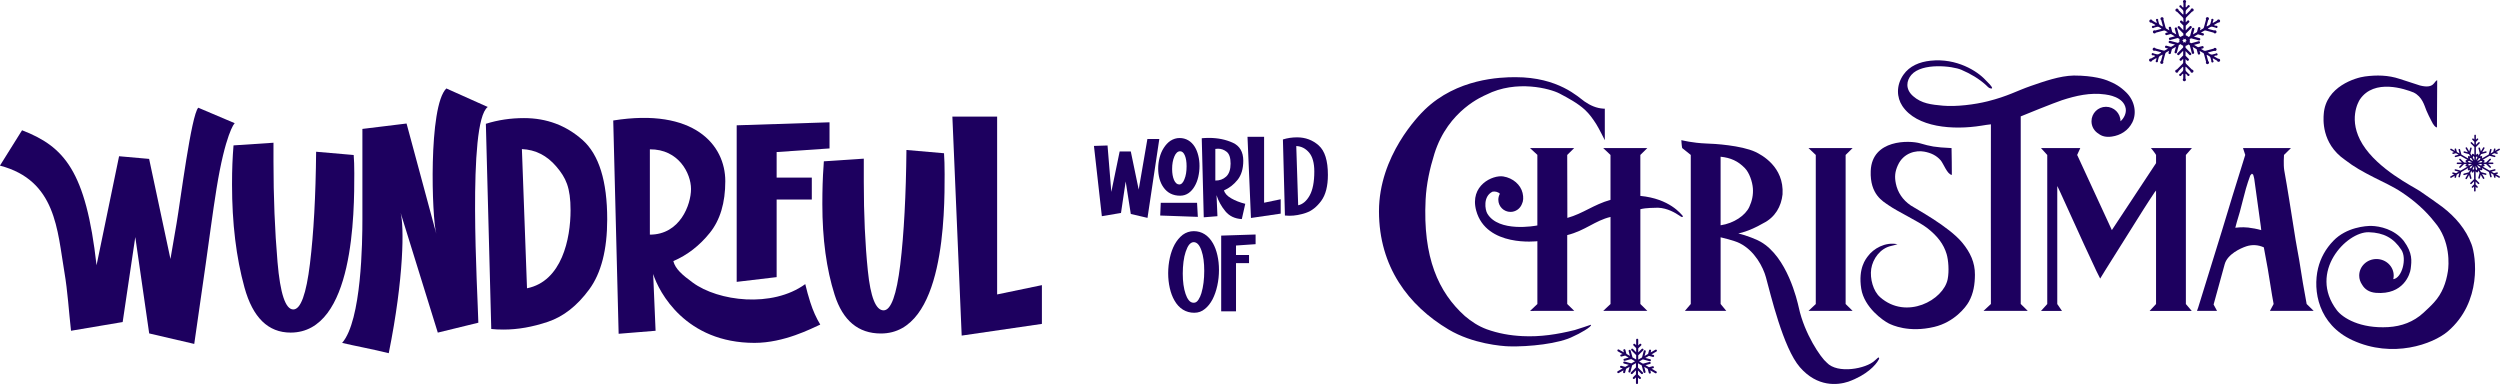
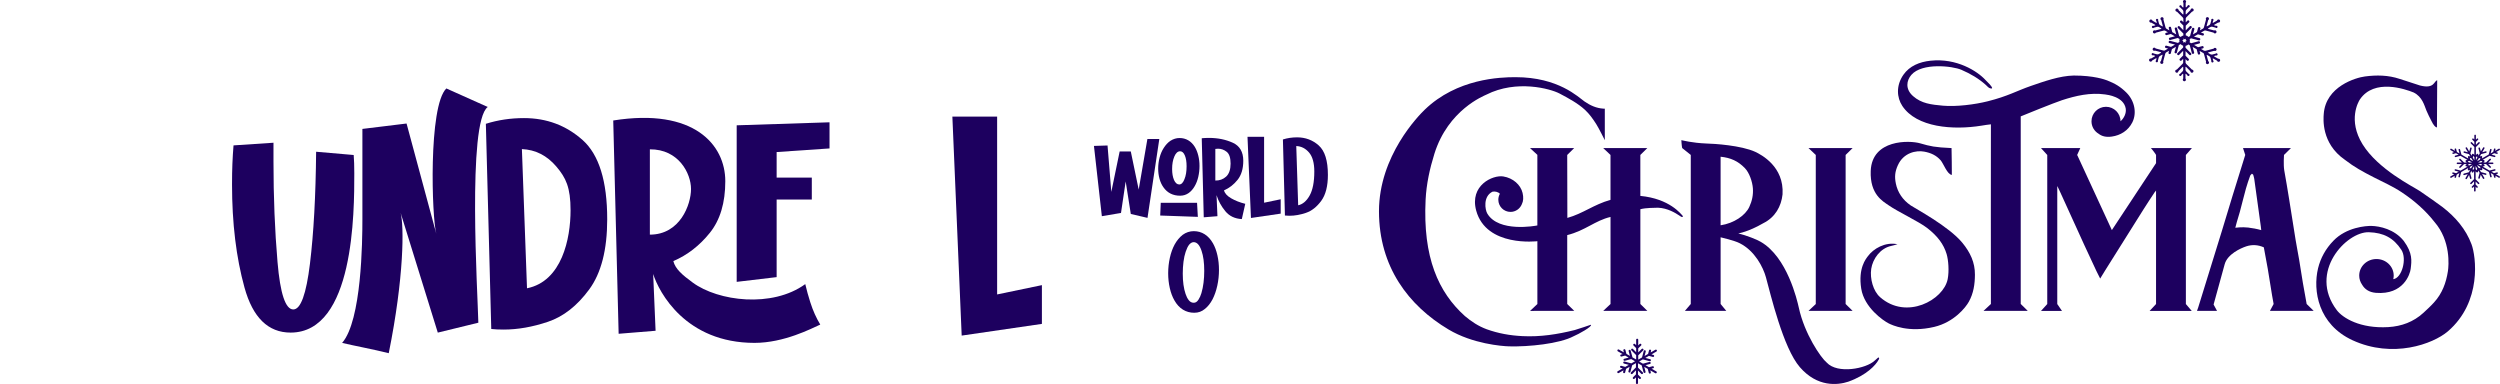
<svg xmlns="http://www.w3.org/2000/svg" id="Layer_2" viewBox="0 0 1420.48 218.19">
  <defs>
    <style>
      .cls-1 {
        fill: #1d005f;
      }
    </style>
  </defs>
  <g id="Layer_1-2" data-name="Layer_1">
    <g>
      <g>
        <path class="cls-1" d="M1027.56,176.65h25.09c-.22-.27-3.69-3.67-3.98-3.91v-84.7l3.98-3.91s-19.96.03-25.09,0l4.15,3.91v84.7s-3.96,3.72-4.15,3.91Z" />
        <path class="cls-1" d="M1420.28,100.22l-2.13-1.23.86-.23c.21-.05.33-.27.27-.47l-.03-.1c-.06-.21-.27-.33-.47-.27l-1.66.45s-.02,0-.04.01l-1.49-.86,2.07-.55c.21-.06.33-.27.27-.47l-.03-.1c-.06-.21-.27-.33-.47-.27l-2.87.77s-.02,0-.04.01l-3.93-2.27.56-.15c.14.05.3.02.41-.09l.07-.07c.11-.11.14-.27.09-.41l-.02-.08c-.04-.14-.15-.24-.29-.27l-.36-.36h1.51s2.07,2.07,2.07,2.07c.15.15.39.15.55,0l.07-.07c.15-.15.15-.4,0-.55l-1.45-1.45h2.55c.21,0,.39-.17.39-.38v-.1c0-.21-.17-.39-.39-.39h-2.58s1.48-1.48,1.48-1.48c.15-.15.15-.4,0-.55l-.07-.07c-.15-.15-.4-.15-.55,0l-2.09,2.09h-1.49s.58-.58.58-.58c.14-.14.15-.37.02-.52-.04-.12-.14-.22-.27-.25l-.72-.19,3.93-2.27,2.77.74c.21.06.42-.07.47-.27l.03-.1c.06-.21-.07-.42-.27-.47l-1.93-.52,1.49-.86,1.56.42c.21.06.42-.07.47-.27l.03-.1c.06-.21-.07-.42-.27-.47l-.72-.19,2.04-1.18c.18-.11.25-.34.14-.53l-.05-.09c-.11-.18-.34-.25-.53-.14l-2.13,1.23.23-.86c.06-.21-.07-.42-.27-.47l-.1-.03c-.21-.06-.42.07-.47.27l-.45,1.67s0,.02,0,.04l-1.49.86.55-2.07c.06-.21-.07-.42-.27-.47l-.1-.03c-.21-.06-.42.07-.47.27l-.77,2.87s0,.02,0,.04l-3.93,2.27.23-.86c.05-.19-.05-.38-.23-.46-.09-.08-.22-.11-.35-.08l-.79.21.76-1.31,2.83-.76c.21-.06.33-.27.27-.47l-.03-.1c-.06-.21-.27-.33-.47-.27l-1.98.53,1.28-2.21c.11-.18.04-.42-.14-.53l-.09-.05c-.18-.11-.42-.04-.53.14l-1.29,2.23-.54-2.02c-.06-.21-.27-.33-.47-.27l-.1.03c-.21.06-.33.27-.27.47l.77,2.86-.75,1.29-.13-.48c.05-.14.03-.3-.09-.41l-.07-.07c-.08-.08-.19-.12-.29-.11-.04,0-.07,0-.11.01l-.1.03c-.15.04-.25.16-.28.3l-.4.4v-4.54s.02-.02.03-.02l2.1-2.1c.15-.15.15-.39,0-.55l-.07-.07c-.15-.15-.39-.15-.55,0l-1.51,1.51v-1.72s.02-.02.03-.02l1.22-1.22c.15-.15.15-.4,0-.55l-.07-.07c-.15-.15-.4-.15-.55,0l-.63.63v-2.46c0-.21-.17-.39-.39-.39h-.1c-.21,0-.39.17-.39.39v2.36l-.53-.53c-.15-.15-.4-.15-.55,0l-.07.07c-.15.15-.15.39,0,.55l1.15,1.15v1.72l-1.41-1.41c-.15-.15-.39-.15-.55,0l-.07.07c-.15.15-.15.39,0,.55l2.03,2.03v4.53l-.53-.53c-.1-.1-.23-.13-.35-.1-.2-.04-.39.08-.44.28l-.21.79-.75-1.29.77-2.86c.06-.21-.07-.42-.27-.47l-.1-.03c-.21-.06-.42.07-.47.27l-.54,2.02-1.29-2.23c-.11-.18-.34-.25-.53-.14l-.09.05c-.18.11-.25.34-.14.53l1.28,2.21-1.98-.53c-.21-.06-.42.07-.47.27l-.03.1c-.06.21.07.42.27.47l2.83.76.76,1.31-.79-.21c-.13-.03-.25,0-.35.08-.18.07-.28.27-.23.46l.23.86-3.93-2.27s0-.03,0-.04l-.77-2.87c-.06-.21-.27-.33-.47-.27l-.1.03c-.21.06-.33.27-.27.47l.55,2.07-1.49-.86s0-.02,0-.04l-.45-1.67c-.06-.21-.27-.33-.47-.27l-.1.03c-.21.06-.33.27-.27.47l.23.86-2.13-1.23c-.18-.11-.42-.04-.53.14l-.05.09c-.11.18-.04.42.14.53l2.04,1.18-.72.19c-.21.06-.33.27-.27.47l.03.1c.06.21.27.33.47.27l1.56-.42,1.49.86-1.93.52c-.21.06-.33.27-.27.47l.03.1c.06.21.27.33.47.27l2.77-.74,3.93,2.27-.72.19c-.13.04-.23.13-.27.25-.13.15-.12.38.02.52l.58.58h-1.49s-2.09-2.09-2.09-2.09c-.15-.15-.4-.15-.55,0l-.07.07c-.15.15-.15.4,0,.55l1.48,1.48h-2.58c-.21,0-.39.18-.39.39v.1c0,.21.17.39.39.39h2.55s-1.45,1.45-1.45,1.45c-.15.15-.15.4,0,.55l.07.07c.15.15.4.15.55,0l2.07-2.07h1.51s-.36.35-.36.35c-.13.03-.25.13-.29.27l-.02.09c-.05.14-.02.3.09.41l.07.07c.11.11.27.14.41.09l.56.15-3.93,2.27s-.02-.01-.04-.01l-2.87-.77c-.21-.06-.42.07-.47.27l-.03.1c-.06.21.07.42.27.47l2.07.55-1.49.86s-.02-.01-.04-.01l-1.66-.45c-.21-.06-.42.07-.47.27l-.03.1c-.06.21.07.42.27.47l.86.23-2.13,1.23c-.18.11-.25.34-.14.53l.05.09c.11.18.34.25.53.14l2.04-1.18-.19.72c-.06.21.07.42.27.47l.1.03c.21.06.42-.07.47-.27l.42-1.56,1.49-.86-.52,1.93c-.06.21.07.42.27.47l.1.03c.21.06.42-.07.47-.27l.74-2.77,3.93-2.27-.19.72c-.03.13,0,.26.08.36.07.19.27.3.46.24l.79-.21-.74,1.29-2.86.77c-.21.06-.33.27-.27.47l.03.1c.06.21.27.33.47.27l2.02-.54-1.28,2.23c-.11.18-.04.42.14.53l.09.05c.18.11.42.04.53-.14l1.27-2.21.53,1.98c.05.21.27.33.47.27l.1-.03c.21-.06.33-.27.27-.47l-.76-2.83.75-1.31.12.43c-.03.13,0,.26.1.36.06.2.27.32.47.27l.1-.03c.18-.05.3-.22.29-.4l.4-.4v4.54s-.02.01-.03.02l-2.1,2.1c-.15.15-.15.39,0,.55l.07.07c.15.15.39.15.54,0l1.51-1.51v1.72s-.02.02-.03.02l-1.22,1.22c-.15.15-.15.4,0,.55l.07.07c.15.15.4.15.55,0l.63-.63v2.46c0,.21.17.39.39.39h.1c.21,0,.39-.17.39-.39v-2.36l.53.53c.15.15.39.15.55,0l.07-.07c.15-.15.15-.4,0-.55l-1.15-1.15v-1.72l1.41,1.41c.15.15.4.15.55,0l.07-.07c.15-.15.15-.39,0-.55l-2.03-2.03v-4.53l.53.53c.1.1.23.13.35.1.2.04.39-.08.44-.28l.21-.79.75,1.29-.77,2.86c-.06.21.07.42.27.47l.1.03c.21.05.42-.07.47-.27l.54-2.02,1.29,2.23c.11.18.34.25.53.14l.09-.05c.18-.11.25-.34.14-.53l-1.28-2.21,1.98.53c.21.06.42-.07.47-.27l.03-.1c.05-.21-.07-.42-.27-.47l-2.83-.76-.76-1.31.79.21c.07.02.14.02.2,0,.05,0,.11,0,.16,0l.1-.03c.21-.06.33-.27.27-.47l-.19-.72,3.93,2.27.74,2.77c.06.21.27.33.47.27l.1-.03c.21-.06.33-.27.27-.47l-.52-1.93,1.49.86.42,1.56c.06.21.27.33.47.27l.1-.03c.21-.06.33-.27.27-.47l-.19-.72,2.04,1.18c.18.11.42.04.53-.14l.05-.09c.11-.18.04-.42-.14-.53ZM1404.25,89.96l.98,1.69-1.66-.96s0-.02,0-.04l-.25-.94.95.25ZM1403.04,91.39l1.6.92h-1.82s-.68-.68-.68-.68l.9-.24ZM1403.07,94l-.84-.22.58-.58h1.71s-1.42.82-1.42.82c-.01,0-.02-.01-.04-.01ZM1404.15,95.47l-.93.25.24-.91,1.6-.92-.91,1.58ZM1405.76,95.99s-.02.01-.03.02l-.62.62-.2-.73.85-1.47v1.55ZM1405.92,91.1l-.91-1.58.25-.93.66.66v1.84ZM1408.39,89.96l.95-.25-.25.94s0,.02,0,.04l-1.66.96.98-1.69ZM1406.79,89.35s.02-.02.03-.02l.6-.6.21.8-.84,1.46v-1.63ZM1407.29,96.75l-.66-.66v-1.84l.91,1.57-.25.93ZM1408.3,95.38l-.93-1.61,1.81,1.04.23.86-1.11-.3ZM1409.56,94s-.02,0-.04.01l-1.42-.82h1.71s.58.58.58.58l-.84.22ZM1409.82,92.32h-1.82s1.6-.92,1.6-.92l.91.24-.68.68Z" />
        <path class="cls-1" d="M1085.51,116.61c-4.37-2.99-7.31-7.33-8.31-12.35-.77-3.85-.52-6.71,1.17-10.42,3.22-7.09,10.35-8.53,14.92-7.69,3.76.69,6.86,2.08,9.35,4.9,1.64,1.87,3.77,8.12,6.38,8.32,0,0-.07-14.79-.17-15.23-9.67-.46-11.93-1-17.78-2.69-6.12-1.79-27.43-2.38-28.14,15.65-.54,13.49,7.05,17.35,10.28,19.61,4.98,3.51,17.03,9.15,21.76,12.81,5.93,4.58,9.41,9.24,11.09,14.85,1.01,3.43,1.49,9.63.6,14.21-2.3,11.87-23.47,23.47-38.42,10.26-3.89-3.43-5.85-10.49-5.03-16.09.87-5.65,5.08-11.66,11.32-13.01,1.06-.2,2.08-.56,3.61-.98-7.03-1.42-13.66,2.51-16.81,6.8-1.06,1.45-5.65,6.73-3.79,18.48,1.72,10.73,12.52,18.17,15.63,19.73,1.88.94,11.31,5.42,25.84,1.97,11.27-2.68,17.88-11.03,19.7-14.35,2.63-4.75,3.4-9.88,3.43-15.27.07-7.04-2.71-12.73-7.07-18.09-7.69-9.43-27.19-19.77-29.57-21.4Z" />
        <path class="cls-1" d="M1245.43,84.13h-23.32c.41.31,2.88,3.58,2.94,3.91v4.66l-25.11,38.04s-17.5-37.87-19.5-42.26c-.16-.32-.28-.43-.22-.43.19-.47,1.78-3.91,1.78-3.91h-22.32c.06,0,3.55,3.91,3.55,3.91v84.7s-2.55,2.84-3.55,3.91h11.92c-.15-.16-2.68-3.91-2.68-3.91,0,0,0-66.61,0-67,.04-.52,11.15,24.49,15.35,33.45,2.31,4.94,4.59,9.89,6.92,14.86.47,1.02,2.11,4.21,2.11,4.21,0,0,2.15-3.54,2.82-4.61,7.27-11.54,14.49-23.09,21.75-34.63,2.1-3.33,4.27-6.62,6.45-9.9.27-.37.39-.54.72-.87v64.49c-.44.44-3.3,3.49-3.65,3.91h23.93c-.22-.22-3.14-3.71-3.33-3.91v-84.7c.17-.21,3.22-3.67,3.43-3.91Z" />
        <path class="cls-1" d="M1148.16,172.74v-106.61c.88-.43,19.49-7.91,23.42-9.19,7.95-2.58,16.03-4.45,24.53-3.28,1.5.21,10.57,1.31,11.71,8.01.44,2.67-1.01,5.56-2.97,7.24,0-4.56-3.69-8.23-8.24-8.23s-8.24,3.68-8.24,8.23c0,3.01,1.6,5.63,4.02,7.07,1.71,1.36,4.15,2.12,7.54,1.62,4.92-.71,9.23-3.33,11.63-8.03,2.7-5.36,1.32-12.29-3.33-16.93-3.5-3.46-6.41-5.14-10.91-6.93-1.44-.55-7.6-2.79-18.99-2.79-8.04.15-16.94,3.35-24.4,5.91-8.1,2.8-12.92,5.8-24.48,8.71-7.32,1.85-17.96,3.19-25.49,2.51-6.65-.61-12.18-1.21-16.97-5.44-4.57-4.02-3.71-8.9-.99-12.05,6.13-7.1,23.52-5.04,28.43-2.9,5.12,2.21,9.86,4.94,13.99,8.68.92.86,1.79,2.12,3.44,1.92.48-.84-2.52-3.56-3.7-4.78-4.59-5.03-16.39-12.6-31.28-10.98-6.21.66-11.87,2.96-15.37,7.97-4.26,6.13-3.79,12.96-.61,17.75,8.09,12.2,28.77,13.83,45.04,11.17.93-.12,4.43-.75,5.28-.75,0,0-.09,99.42,0,102.08-.19.24-3.87,3.64-4.19,3.91h25.12s-3.98-3.88-3.98-3.91Z" />
        <path class="cls-1" d="M1067.28,203.04c-.69.59-1.42,1.21-2.11,1.87-4.79,4.56-21.11,7.74-27.22,1.12-3.38-2.76-12.67-16.31-15.89-31.27-.93-4.17-6.56-28.68-21.65-37.37-1.96-1.23-8.36-3.74-12.74-4.76,0,0,5.66-.85,14.16-5.78,6.84-3.37,10.28-9.64,11-16.43.94-15.79-12.06-22.49-15.47-24.13-8.07-3.69-23.34-4.65-27.65-4.74-8.43-.33-13.67-1.82-14.38-1.91,0,0,.16,3.16.47,4.48,1.65,1.22,3.34,2.76,4.88,3.91v84.7l-3.34,3.91h23.52l-3.22-3.91v-37.9s8.07,1.87,10.87,3.38c8.61,4.34,13.31,13.67,14.86,19.28,2.67,9.65,9.78,40.18,19.31,51.15,9.99,11.49,21.49,10.21,27.47,8.24,10.42-3.69,15.69-9.48,17.23-12.42.23-.4.69-.9-.1-1.43ZM977.64,89.05c5.71.58,9.86,2.46,13.72,6.41,2.68,2.72,4.33,7.92,4.61,11.48.28,3.68-.42,7.17-2.04,10.65-2.21,4.77-8.63,9.27-16.3,10.42v-38.96Z" />
        <path class="cls-1" d="M1249.54,30.99l.15-.04c.32-.08.5-.41.42-.73l-.35-1.32,2.3,1.33c.1.14.18.28.21.42l1.2,4.46c-.11.2-.15.44-.09.68.13.48.62.76,1.1.64.48-.13.76-.62.64-1.1-.06-.24-.22-.43-.42-.55l-.87-3.23c-.08-.3.07-.42.34-.26l1.18.68c.27.15.55.53.63.82l.44,1.66c.01.05.03.11.04.16-.05.13-.07.28-.03.42.1.35.46.56.81.47.35-.09.56-.46.47-.81-.04-.14-.12-.27-.23-.35-.01-.05-.03-.1-.04-.16l-.17-.64c-.08-.3.07-.42.34-.26l2.1,1.21c.06.22.2.42.42.54.43.25.98.1,1.23-.33.25-.43.1-.98-.33-1.23-.21-.12-.46-.15-.68-.09l-2.1-1.21c-.27-.15-.24-.35.06-.43l.64-.17c.05-.01.11-.03.16-.04.13.05.27.07.42.03.35-.09.56-.46.47-.81-.1-.35-.46-.56-.81-.47-.14.04-.27.12-.35.23-.05.01-.1.03-.16.04l-1.66.44c-.3.08-.76.02-1.03-.14l-1.18-.68c-.27-.15-.24-.35.06-.43l3.23-.87c.2.11.44.15.68.09.48-.13.77-.62.64-1.1-.13-.48-.62-.76-1.1-.64-.24.06-.43.22-.55.42l-4.46,1.2c-.21.06-.51.04-.76-.03-.02.03-.04.07-.06.1l-1.92-1.11,1.1-.3c.32-.08.5-.41.42-.73l-.04-.15c-.08-.32-.41-.5-.73-.42l-2.4.64-2.28-1.32,2.96-.79c.32-.08.5-.41.42-.73l-.04-.15c-.08-.32-.41-.5-.73-.42l-4.26,1.14-.88-.51c.11-.31.17-.65.17-1,0-.29-.04-.57-.12-.84l.78-.45s.04.02.05.02l4.41,1.18c.32.08.64-.1.73-.42l.04-.15c.08-.32-.1-.64-.42-.73l-3.18-.85,2.29-1.32s.03.02.05.02l2.56.69c.32.08.64-.1.73-.42l.04-.15c.08-.32-.1-.64-.42-.73l-1.32-.35,2.03-1.17s0,0,0,0c.25-.07.55-.09.76-.03l4.46,1.2c.12.2.31.35.54.42.48.13.97-.16,1.1-.64.13-.48-.16-.97-.64-1.1-.24-.06-.48-.03-.68.09l-3.23-.87c-.3-.08-.32-.27-.06-.43l1.18-.68c.27-.15.73-.22,1.03-.14l1.66.44c.05.01.11.03.16.04.09.11.21.19.35.23.35.09.72-.12.81-.47.09-.35-.12-.72-.47-.81-.14-.04-.29-.03-.42.03-.05-.01-.1-.03-.16-.04l-.64-.17c-.3-.08-.32-.27-.06-.43l2.1-1.21c.22.06.47.03.68-.09.43-.25.58-.8.33-1.23-.25-.43-.8-.58-1.23-.33-.21.12-.36.32-.42.54l-2.1,1.21c-.27.16-.42.04-.34-.26l.17-.64c.01-.05.03-.11.04-.16.11-.09.19-.21.23-.35.1-.35-.12-.72-.47-.81-.35-.1-.72.12-.81.47-.04.14-.03.29.03.42-.01.05-.03.1-.04.16l-.44,1.66c-.08.3-.37.67-.63.82l-1.18.68c-.27.15-.42.04-.34-.26l.87-3.23c.2-.12.35-.31.42-.55.13-.48-.16-.97-.64-1.1-.48-.13-.97.16-1.1.64-.06.24-.03.48.09.68l-1.2,4.46c-.06.21-.22.47-.41.65,0,0,0,0,0,0l-1.89,1.09.3-1.1c.08-.32-.1-.64-.42-.73l-.15-.04c-.32-.08-.64.1-.73.42l-.64,2.4-2.28,1.32.79-2.96c.08-.32-.1-.64-.42-.73l-.15-.04c-.32-.09-.64.1-.73.42l-1.14,4.26-.89.52c-.41-.45-.95-.78-1.56-.92v-.95s.03-.02.04-.04l3.23-3.23c.23-.23.23-.61,0-.84l-.11-.11c-.23-.23-.61-.23-.84,0l-2.32,2.32v-2.65s.03-.02.04-.04l1.87-1.87c.23-.23.23-.61,0-.84l-.11-.11c-.23-.23-.61-.23-.84,0l-.97.97v-2.19h0c.06-.25.2-.52.36-.68l3.26-3.26c.23,0,.46-.09.64-.26.35-.35.35-.92,0-1.27-.35-.35-.92-.35-1.27,0-.18.18-.26.41-.26.63l-2.36,2.36c-.22.22-.4.14-.4-.16v-1.36c0-.31.18-.74.4-.96l1.22-1.22s.08-.08.12-.12c.14-.02.27-.08.38-.19.26-.26.26-.68,0-.94-.26-.26-.68-.26-.94,0-.11.11-.17.24-.19.38-.04.04-.08.08-.12.12l-.47.47c-.22.22-.4.14-.4-.16V1.54c.16-.16.26-.39.26-.64,0-.5-.4-.9-.9-.9s-.9.4-.9.9c0,.25.1.47.26.63v2.43c0,.31-.18.38-.4.16l-.47-.47-.12-.12c-.02-.14-.08-.27-.19-.38-.26-.26-.68-.26-.94,0-.26.26-.26.68,0,.94.11.11.24.17.38.19.04.04.08.08.12.12l1.22,1.22c.22.22.4.65.4.96v1.36c0,.31-.18.38-.4.16l-2.36-2.36c0-.23-.09-.46-.26-.63-.35-.35-.92-.35-1.27,0-.35.35-.35.92,0,1.27.18.17.4.26.63.26l3.27,3.26c.16.16.29.42.36.68h0v2.03l-.81-.81c-.23-.23-.61-.23-.84,0l-.11.11c-.23.23-.23.61,0,.84l1.76,1.76v2.64l-2.17-2.17c-.23-.23-.61-.23-.84,0l-.11.11c-.23.23-.23.61,0,.84l3.12,3.12v1.1c-.59.13-1.11.44-1.51.86l-.89-.52s0-.04,0-.06l-1.18-4.41c-.08-.32-.41-.5-.73-.42l-.15.04c-.32.09-.5.41-.42.73l.85,3.18-2.29-1.32s0-.04,0-.06l-.68-2.56c-.08-.32-.41-.5-.73-.42l-.15.04c-.32.08-.5.41-.42.72l.35,1.32-1.79-1.04s0-.01.01-.02c-.19-.18-.35-.43-.41-.65l-1.2-4.46c.12-.2.15-.44.09-.68-.13-.48-.62-.76-1.1-.64-.48.13-.77.62-.64,1.1.06.24.22.43.42.55l.87,3.23c.08.3-.07.42-.34.26l-1.18-.68c-.27-.15-.55-.53-.63-.82l-.44-1.66c-.01-.05-.03-.11-.04-.16.05-.13.07-.28.03-.42-.09-.35-.46-.56-.81-.47-.35.1-.56.46-.47.81.04.15.12.27.23.35.01.05.03.1.04.16l.17.64c.08.3-.07.42-.34.26l-2.1-1.21c-.06-.22-.2-.42-.42-.54-.43-.25-.98-.1-1.23.33-.25.43-.1.98.33,1.23.21.12.46.15.68.09l2.1,1.21c.27.15.24.35-.06.43l-.64.17c-.05.01-.11.03-.16.04-.13-.05-.28-.07-.42-.03-.35.1-.56.46-.47.81.1.35.46.56.81.47.14-.04.27-.12.35-.23.05-.01.1-.03.16-.04l1.66-.45c.3-.08.76-.02,1.03.14l1.18.68c.27.15.24.35-.06.43l-3.23.86c-.2-.11-.44-.15-.68-.09-.48.13-.77.62-.64,1.1.13.48.62.76,1.1.64.24-.06.43-.22.55-.42l4.46-1.19c.21-.06.49-.04.74.02l1.68.97-1.1.3c-.32.08-.5.41-.42.72l.04.15c.08.32.41.5.73.42l2.4-.64,2.28,1.32-2.96.79c-.32.08-.5.41-.42.73l.04.15c.08.32.41.5.73.42l4.26-1.14,1.01.58c-.09.29-.15.6-.15.92,0,.27.04.53.1.77l-.91.53s-.04-.02-.05-.02l-4.41-1.18c-.32-.08-.64.1-.72.42l-.04.15c-.08.32.1.64.42.73l3.18.85-2.29,1.32s-.03-.02-.05-.02l-2.56-.68c-.32-.08-.64.1-.73.42l-.04.15c-.08.32.1.64.42.73l1.32.35-1.91,1.1c-.24.06-.53.08-.73.02l-4.46-1.2c-.12-.2-.31-.35-.55-.42-.48-.13-.97.16-1.1.64-.13.48.16.97.64,1.1.24.06.48.03.68-.09l3.23.87c.3.08.32.27.06.43l-1.18.68c-.27.15-.73.22-1.03.14l-1.66-.44c-.05-.01-.11-.03-.16-.04-.09-.11-.21-.19-.35-.23-.35-.09-.72.12-.81.47-.1.35.11.72.47.81.15.04.29.03.42-.03.05.01.1.03.16.04l.64.17c.3.08.32.27.06.43l-2.1,1.21c-.22-.06-.47-.03-.68.09-.43.25-.58.8-.33,1.23.25.43.8.58,1.23.33.21-.12.36-.32.42-.54l2.1-1.22c.27-.15.42-.04.34.26l-.17.64c-.01.05-.03.11-.04.16-.11.09-.19.21-.23.35-.09.35.12.72.47.81.35.1.72-.12.81-.47.04-.15.03-.29-.03-.42.01-.05.03-.1.04-.16l.44-1.66c.08-.3.37-.67.63-.82l1.18-.68c.27-.16.42-.04.34.26l-.87,3.23c-.2.12-.35.31-.42.54-.13.48.16.97.64,1.1.48.13.97-.16,1.1-.64.06-.24.03-.48-.09-.68l1.2-4.46c.06-.21.22-.47.41-.65,0,0,0-.01-.01-.02l1.75-1.01-.3,1.1c-.08.32.1.64.42.73l.15.04c.32.09.64-.1.73-.42l.64-2.4,2.29-1.32-.79,2.96c-.08.32.1.64.42.73l.15.04c.32.08.64-.1.72-.42l1.14-4.26,1-.58c.38.44.88.77,1.45.93v1s-.03.02-.04.04l-3.23,3.23c-.23.23-.23.61,0,.84l.11.11c.23.23.61.23.84,0l2.32-2.32v2.65s-.03.02-.04.04l-1.87,1.87c-.23.23-.23.61,0,.84l.11.11c.23.23.61.23.84,0l.97-.97v2.18h0c-.06.25-.2.52-.36.68l-3.26,3.26c-.23,0-.46.09-.63.26-.35.35-.35.92,0,1.27.35.35.92.35,1.27,0,.18-.18.26-.41.26-.63l2.36-2.36c.22-.22.4-.14.4.16v1.36c0,.31-.18.74-.4.96l-1.22,1.22s-.08.08-.12.12c-.14.02-.27.08-.38.18-.26.26-.26.68,0,.94.26.26.68.26.94,0,.11-.11.17-.24.18-.38.04-.04.08-.08.12-.12l.47-.47c.22-.22.4-.14.4.16v2.43c-.16.16-.26.39-.26.64,0,.5.4.9.9.9s.9-.4.9-.9c0-.25-.1-.47-.26-.63v-2.43c0-.31.18-.38.4-.16l.47.47s.08.08.12.12c.02.14.08.27.19.38.26.26.68.26.94,0,.26-.26.26-.68,0-.94-.11-.11-.24-.17-.38-.18-.04-.04-.08-.08-.12-.12l-1.22-1.22c-.22-.22-.4-.65-.4-.96v-1.36c0-.31.18-.38.4-.16l2.36,2.36c0,.23.09.46.26.63.35.35.92.35,1.27,0,.35-.35.35-.92,0-1.27-.18-.18-.41-.26-.63-.26l-3.26-3.26c-.16-.16-.29-.42-.36-.68,0,0,0,0,0,0v-2.02l.81.81c.23.23.61.23.84,0l.11-.11c.23-.23.23-.61,0-.84l-1.76-1.76v-2.64l2.17,2.17c.23.23.61.23.84,0l.11-.11c.23-.23.23-.61,0-.84l-3.12-3.12v-1.08c.62-.11,1.17-.4,1.6-.82l.8.46s0,.04,0,.06l1.18,4.41c.08.32.41.5.73.42l.15-.04c.32-.08.5-.41.42-.73l-.85-3.17,2.29,1.32s0,.04,0,.06l.68,2.56c.09.32.41.5.73.42ZM1242.09,23.45c-.1.06-.21.08-.32.08.01.05.03.1.03.16v.62l-.45-.26c-.1-.06-.18-.14-.23-.24-.04.04-.08.07-.13.1l-.53.31v-.52c0-.12.04-.22.09-.32-.05-.01-.1-.03-.15-.06l-.53-.31.45-.26c.1-.06.21-.08.32-.08-.01-.05-.03-.11-.03-.16v-.62l.45.26c.1.06.18.14.23.24.04-.04.08-.07.13-.1l.53-.31v.52c0,.12-.03.22-.09.32.05.01.1.03.15.06l.53.31-.45.26Z" />
        <path class="cls-1" d="M1387.9,117.7c-1.12-.86-9.7-6.98-12.89-9.1-4.17-2.74-23.81-12.37-32.65-26.66-8.42-13.7-2.33-24.18-1.46-25.47,8.14-11.95,25.67-5.9,30.54-3.91,4.91,2.47,6.03,7.3,7.26,10.32.77,1.95,1.81,3.77,2.73,5.67,1.19,2.58,2.54,4.04,3.23,3.78l.14-26.72c-1.93.43-1.48,5.11-9.83,2.95-3.81-1.3-7.7-2.45-11.5-3.73-6.46-2.17-13.15-2.26-19.75-1.38-5.12.66-22.28,5.64-23.39,21.35-.17,2.52-1.55,16.57,11.95,25.95,5.54,4.29,10.26,6.81,16.55,10.04,5.35,2.74,10.86,5.15,15.89,8.52,7.06,4.72,13.35,10.18,18.53,16.8,9.34,10.74,8.13,24.79,7.63,28-1.01,6.58-3.26,12.68-7.9,17.75-1.87,2.09-3.99,4-6.06,5.93-5.58,5.11-12.39,7.63-19.95,8.07-15.89.93-25.84-5.15-29.24-9.65-16.39-21.69,5.55-44.67,18.25-44.26,8.39.27,13.99,3.22,18.44,9.99,3.35,5.07.29,16.15-4.59,16.69.16-.66.25-1.36.25-2.04,0-5.21-4.39-9.41-9.8-9.41s-9.8,4.2-9.8,9.41c0,1.92.62,3.71,1.68,5.23,1.39,2.39,3.8,4.23,7.76,4.57,15.76,1.3,19.46-10.73,19.8-13.58.57-4.69,1.17-8.93-3.91-15.89-5.37-6.74-13.72-8.44-18.37-8.55-3.15-.06-14.22.73-21.64,8.45-4.4,4.55-7.27,9.78-8.7,15.62-3.08,12.78.16,31.9,19.54,40.86,22.91,10.56,45.73,2.18,54.14-4.97,19.64-16.81,16.04-42.8,13.51-49.55-3.22-8.6-9.08-15.39-16.4-21.08Z" />
        <path class="cls-1" d="M1308.49,160.81c-.75-4.44-1.39-8.82-2.13-13.23-.63-3.73-1.39-7.44-2-11.18-1.24-7.73-2.42-15.48-3.69-23.22-.9-5.48-1.78-10.94-2.78-16.42-.52-3.07-.14-8.73-.14-8.73l3.97-3.91h-27.26l1.27,3.91c-2.11,6.86-5.15,16.51-7.26,23.37-2.02,6.6-3.99,13.23-6.01,19.81-4.47,14.52-8.97,29-13.45,43.48-.25.86-.7,1.95-.7,1.95h11.39l-1.95-3.61c2.22-8.12,4.05-14.82,6.3-22.9,1.57-5.71,9.03-9.08,12.21-10.14,3.31-1.1,6.72-.94,10.03.55,0,0,1.72,9.24,2.26,12.31,1.06,5.98,2.14,13.9,3.31,19.88l-2.1,3.91h24.86l-3.99-3.91c-.65-3.73-1.51-8.2-2.14-11.93ZM1277.51,129.3c-3.63-.42-7.43.1-7.43.1,0,0,.66-2.45.85-3.19.54-1.95,1.19-3.86,1.72-5.8,1.18-4.42,2.26-8.87,3.48-13.29.68-2.45,1.54-4.86,2.4-7.28.17-.43.66-.76,1-1.14.35.29.66.42.73.62.21.76.46,1.55.59,2.34,1.25,8.93,2.5,17.85,3.7,26.78.08.49.27,2.32.27,2.32-2.39-.7-5.12-1.19-7.3-1.44Z" />
        <path class="cls-1" d="M932.03,111.31v-23.27l3.97-3.91h-25.08l4.15,3.91v25.51c-9.58,2.69-15.56,7.78-24.51,10.26l-.08-35.77,3.95-3.91h-25.09c1.03.88,3.26,3.07,4.17,3.85v40.11c-.98.22-21.99,4.13-28.44-6.75-1.27-2.13-2.53-9.69,2.92-12.42,1.28-.28,3.13,0,4.23,1.17-.56,1-.89,2.14-.89,3.38,0,3.83,3.11,6.93,6.92,6.93,2.93,0,5.42-1.83,6.44-4.38.89-1.73,1.01-3.93.42-6.4-1.09-4.59-5.38-8.48-10.98-9.37-5.91-.95-19.26,5.02-15.37,19.43,5.75,20.94,34.76,17.36,34.76,17.36v35.7l-4.15,3.91,25.09-.04s-3.72-3.64-3.98-3.88v-39.15c10.35-2.6,15.73-8.22,24.6-10.32,0,0,.02,41.93,0,44.97,0,1.84,0,4.5,0,4.5-.68.63-4.15,3.91-4.15,3.91.24.03,25.08,0,25.08,0-.1-.15-3.97-3.91-3.97-3.91-.01-.29,0-53.86,0-53.86,3.32-.85,7.66-.76,10.02-.85,5.47.21,10.01,3.05,12.08,4.43,1.71,1.36,2.21.81,2,.26-.99-1.09-7.49-9.82-24.1-11.4Z" />
        <path class="cls-1" d="M894.68,187.54c-9.73,2.43-19.51,3.96-29.64,3.44-7.03-.34-13.73-1.53-20.34-3.91-4.65-1.72-8.68-4.36-12.36-7.49-15.05-13.52-23.95-33.29-22.32-66.12.45-8.91,2.34-17.6,4.99-26.09,7.83-25.03,28.17-32.91,29.52-33.59,17.16-8.68,36.37-3.37,41.52-.68,4.9,2.57,10.42,5.53,14.54,9.33,2.54,2.37,4.47,5.09,6.38,8.09,1.41,2.18,4.87,9.14,4.87,9.14v-17.92s-.5,0-.76-.01c-4.01-.23-7.49-1.81-10.75-4.06-3.54-2.46-14.83-13.82-39.21-13.82-8.75-.02-33.29.78-51.62,18.49-3.39,3.27-25.98,26.16-25.98,57.71s16.81,53.64,39.54,67.17c13.67,8.15,30.29,9.47,34.43,9.58,10.86.29,28.56-1.42,36.69-5.79,2.42-.98,10.99-5.64,9.69-6.49,0,0-7.43,2.56-9.18,3.02Z" />
        <path class="cls-1" d="M941.4,199l-.07-.12c-.14-.25-.46-.33-.71-.19l-2.75,1.59.26-.97c.07-.28-.09-.56-.37-.64l-.13-.04c-.28-.07-.56.09-.64.37l-.56,2.1-2,1.16.69-2.59c.07-.28-.09-.56-.37-.64l-.13-.04c-.28-.07-.56.09-.64.37l-1,3.73-2.15,1.24v-2.43s.03-.02.04-.03l2.83-2.83c.2-.2.2-.53,0-.73l-.1-.1c-.2-.2-.53-.2-.73,0l-2.04,2.04v-2.32s.03-.02.04-.03l1.64-1.64c.2-.2.2-.53,0-.73l-.1-.1c-.2-.2-.53-.2-.73,0l-.85.85v-3.31c0-.29-.23-.52-.52-.52h-.14c-.29,0-.52.23-.52.52v3.17l-.71-.71c-.2-.2-.53-.2-.73,0l-.1.1c-.2.2-.2.53,0,.73l1.54,1.54v2.31l-1.9-1.9c-.2-.2-.53-.2-.73,0l-.1.1c-.2.2-.2.53,0,.73l2.73,2.73v2.48l-2.1-1.21s0-.03,0-.05l-1.04-3.86c-.07-.28-.36-.44-.64-.37l-.13.04c-.28.07-.44.36-.37.64l.75,2.78-2.01-1.16s0-.03,0-.05l-.6-2.24c-.07-.28-.36-.44-.64-.37l-.13.04c-.28.07-.44.36-.37.64l.31,1.16-2.87-1.66c-.25-.14-.57-.06-.71.19l-.07.12c-.14.25-.06.57.19.71l2.75,1.59-.97.26c-.28.07-.44.36-.37.64l.04.13c.07.28.36.44.64.37l2.1-.56,2,1.16-2.59.69c-.28.07-.44.36-.37.64l.04.13c.07.28.36.44.64.37l3.73-1,2.15,1.24-2.1,1.21s-.03-.01-.05-.02l-3.86-1.04c-.28-.07-.56.09-.64.37l-.04.13c-.07.28.09.56.37.64l2.78.75-2.01,1.16s-.03-.01-.05-.02l-2.24-.6c-.28-.07-.56.09-.64.37l-.04.13c-.07.28.09.56.37.64l1.16.31-2.87,1.66c-.25.14-.33.46-.19.71l.07.12c.14.25.46.33.71.19l2.75-1.59-.26.97c-.07.28.09.56.37.64l.13.04c.28.07.56-.09.64-.37l.56-2.1,2-1.16-.69,2.59c-.07.28.09.56.37.64l.13.04c.28.07.56-.09.64-.37l1-3.73,2.15-1.24v2.43s-.03.02-.04.03l-2.83,2.83c-.2.2-.2.53,0,.73l.1.1c.2.2.53.2.73,0l2.04-2.04v2.32s-.03.02-.04.03l-1.64,1.64c-.2.2-.2.53,0,.73l.1.1c.2.2.53.2.73,0l.85-.85v3.31c0,.29.23.52.52.52h.14c.29,0,.52-.23.52-.52v-3.17l.71.71c.2.2.53.2.73,0l.1-.1c.2-.2.2-.53,0-.73l-1.54-1.54v-2.31l1.9,1.9c.2.2.53.2.73,0l.1-.1c.2-.2.2-.53,0-.73l-2.73-2.73v-2.48l2.1,1.21s0,.03,0,.05l1.04,3.86c.07.28.36.44.64.37l.13-.04c.28-.07.44-.36.37-.64l-.75-2.78,2.01,1.16s0,.03,0,.05l.6,2.24c.07.28.36.44.64.37l.13-.04c.28-.07.44-.36.37-.64l-.31-1.16,2.87,1.66c.25.14.57.06.71-.19l.07-.12c.14-.25.06-.57-.19-.71l-2.75-1.59.97-.26c.28-.07.44-.36.37-.64l-.04-.13c-.07-.28-.36-.44-.64-.37l-2.1.56-2-1.16,2.59-.69c.28-.07.44-.36.37-.64l-.04-.13c-.07-.28-.36-.44-.64-.37l-3.73,1-2.15-1.24,2.1-1.21s.03.01.05.02l3.86,1.04c.28.07.56-.09.64-.37l.04-.13c.07-.28-.09-.56-.37-.64l-2.78-.75,2.01-1.16s.03.01.05.02l2.24.6c.28.07.56-.09.64-.37l.04-.13c.07-.28-.09-.56-.37-.64l-1.16-.31,2.87-1.66c.25-.14.33-.46.19-.71Z" />
      </g>
      <g>
        <polygon class="cls-1" points="651.94 78.99 647 107.71 642.51 86.07 636.18 86.07 631.44 109.04 629.29 82.66 621.57 82.91 626.06 122.84 636.94 121 639.6 103.09 642.51 121.57 652 123.79 658.71 78.99 651.94 78.99" />
        <path class="cls-1" d="M670.6,111.19c1.77,0,3.37-.51,4.81-1.52,1.35-.97,2.49-2.28,3.42-3.92.89-1.52,1.56-3.27,2.02-5.25.46-1.98.7-4.05.7-6.2s-.23-4.04-.7-5.92c-.46-1.88-1.12-3.51-1.96-4.9-1.01-1.64-2.26-2.9-3.73-3.76-1.48-.86-3.12-1.3-4.94-1.3s-3.54.53-5.19,1.58c-1.39.93-2.66,2.28-3.8,4.05-1.01,1.56-1.79,3.38-2.34,5.44-.55,2.07-.82,4.18-.82,6.33,0,2.02.25,3.95.76,5.79.51,1.83,1.24,3.43,2.21,4.78,2.24,3.21,5.42,4.81,9.55,4.81ZM667.25,88.92c.84-1.98,1.94-2.97,3.29-2.97,1.14,0,2.05.82,2.72,2.47.63,1.52.95,3.54.95,6.07,0,2.95-.4,5.38-1.2,7.28-.76,2.02-1.75,3.04-2.97,3.04s-2.21-.84-2.97-2.53c-.72-1.69-1.08-3.77-1.08-6.26,0-2.78.42-5.15,1.27-7.09Z" />
        <polygon class="cls-1" points="680.16 115.24 659.53 115.24 659.22 122.46 680.6 123.22 680.16 115.24" />
        <path class="cls-1" d="M691.74,122.84l-.51-11.96c1.05,3.33,2.72,6.38,5,9.14,2.28,2.76,5.4,4.25,9.36,4.46l1.96-8.67c-3.04-.76-5.71-1.8-8-3.13-2.3-1.33-3.66-2.84-4.08-4.52,2.95-1.27,5.51-3.25,7.69-5.95,2.17-2.7,3.26-6.33,3.26-10.88,0-5.02-2-8.44-6.01-10.25-4.01-1.81-8.48-2.72-13.41-2.72-1.56,0-2.95.06-4.18.19l1.14,44.92,7.78-.63ZM690.54,84.62c.46-.08.97-.13,1.52-.13,1.81,0,3.46.59,4.94,1.77,1.48,1.18,2.21,3.42,2.21,6.71s-.84,5.83-2.53,7.37c-1.69,1.54-3.73,2.29-6.14,2.25v-17.97Z" />
        <polygon class="cls-1" points="718.25 77.72 708.82 77.72 710.78 123.85 727.68 121.38 727.68 113.22 718.25 115.18 718.25 77.72" />
        <path class="cls-1" d="M749.32,82.66c-3.46-3.08-7.57-4.62-12.34-4.62-2.83,0-5.5.4-8.04,1.2l1.14,43.22c.72.09,1.58.13,2.59.13,2.99,0,6.12-.55,9.36-1.65,3.25-1.1,6.14-3.36,8.67-6.8,2.53-3.44,3.8-8.36,3.8-14.77,0-8.06-1.73-13.62-5.19-16.7ZM744.13,111.1c-1.77,3.14-3.94,4.99-6.52,5.54l-1.08-33.66c2.87.13,5.29,1.36,7.28,3.7,1.98,2.34,2.97,5.94,2.97,10.79,0,5.95-.89,10.49-2.66,13.64Z" />
        <path class="cls-1" d="M689.19,138.24c-1.27-2.24-2.83-3.94-4.68-5.13-1.86-1.18-3.92-1.77-6.2-1.77s-4.43.7-6.33,2.09c-1.81,1.43-3.33,3.27-4.56,5.5-1.18,2.19-2.09,4.71-2.72,7.56-.63,2.85-.95,5.77-.95,8.76s.31,5.77.92,8.45c.61,2.68,1.49,5.01,2.63,6.99,1.31,2.32,2.92,4.07,4.84,5.25,1.92,1.18,4.06,1.77,6.42,1.77s4.28-.72,6.01-2.15c1.69-1.31,3.16-3.16,4.43-5.57,1.14-2.24,2.02-4.8,2.66-7.69.63-2.89.95-5.85.95-8.89s-.3-5.74-.89-8.35c-.59-2.62-1.43-4.89-2.53-6.83ZM682.67,166.46c-.42,1.43-1,2.72-1.74,3.86-.74,1.14-1.61,1.71-2.63,1.71-1.14,0-2.09-.48-2.85-1.46-.76-.97-1.37-2.17-1.83-3.61-1.05-3.08-1.58-6.92-1.58-11.52,0-2.32.14-4.56.41-6.71.27-2.15.69-4.03,1.23-5.63.59-1.77,1.24-3.12,1.96-4.05.84-.97,1.71-1.46,2.59-1.46,1.9,0,3.39,1.65,4.49,4.94,1.01,2.91,1.52,6.71,1.52,11.39s-.53,9.03-1.58,12.53Z" />
-         <polygon class="cls-1" points="693.87 176.9 702.29 176.9 702.29 149.5 709.69 149.5 709.69 144.88 702.29 144.88 702.29 139.5 713.42 138.74 713.42 133.24 693.87 133.87 693.87 176.9" />
-         <path class="cls-1" d="M133.41,70.01c-5.42-2.34-15.32-6.47-20.75-8.81-3.95,3.95-10.17,53.16-12.32,65.65-1.16,6.76-2.32,13.52-3.49,20.29l-12.12-56.86-17.07-1.51-12.8,61.95c-6.04-53.72-18.45-67.48-42.33-76.71-11.82,19.02-.73,1.07-12.56,20.09,32.02,8.37,32.57,36.75,36.64,60.61,1.87,10.98,2.49,22.14,3.74,33.22l29.35-4.95,7.17-48.3,7.9,54.76,25.6,5.97c.49-3.43.98-6.86,1.48-10.29,1.69-11.75,3.37-23.51,5.06-35.26,2.05-14.25,3.84-28.55,6.13-42.76,4.95-30.69,10.08-37.2,10.35-37.08Z" />
        <path class="cls-1" d="M200.96,88.07l-21.34-1.85c-.23,25.04-1.39,46.23-3.5,63.58-2.11,17.35-5.27,26.03-9.47,26.03-4.44,0-7.43-8.96-8.96-26.88-1.54-17.92-2.3-37.01-2.3-57.27v-10.58l-22.7,1.51c-.57,7.06-.85,13.46-.85,22.22,0,21.96,2.36,41.48,7.08,58.55,4.72,17.07,13.46,25.6,26.2,25.6,36.19,0,36.19-68.62,36.19-90.47,0-4.66-.11-7.14-.34-10.44Z" />
        <path class="cls-1" d="M277.12,60.78l-23.51-10.53c-10.33,10.11-8.25,73.67-5.71,82.57l-16.9-62.64-25.09,3.07v51.11c0,12.78-.41,57.74-11.52,70.48,6.91,1.64,17.51,3.59,26.49,5.84,8.75-43.32,8.74-72.42,6.74-79.77l21.13,68.08,23.04-5.63c-.34-16.18-6.38-113.82,5.32-122.56Z" />
        <path class="cls-1" d="M331.02,79.56c-9.33-8.31-20.43-12.46-33.28-12.46-7.62,0-14.85,1.08-21.68,3.24l3.07,116.58c1.93.23,4.27.34,7,.34,8.08,0,16.5-1.48,25.26-4.44,8.76-2.96,16.56-9.07,23.38-18.35,6.83-9.27,10.24-22.56,10.24-39.86,0-21.73-4.67-36.75-14-45.06ZM299.44,163.79l-2.9-79.08c7.74.34,14.28,3.67,19.63,9.99,5.35,6.32,8.02,11.72,8.02,24.81,0,16.05-4.88,40.3-24.75,44.29Z" />
        <polygon class="cls-1" points="441.28 113.36 461.26 113.36 461.26 100.9 441.28 100.9 441.28 86.39 471.33 84.34 471.33 69.49 418.58 71.2 418.58 160.15 441.28 157.46 441.28 113.36" />
        <polygon class="cls-1" points="566.56 66.25 541.13 66.25 546.42 190.68 592 184.03 592 162.01 566.56 167.3 566.56 66.25" />
        <path class="cls-1" d="M457.54,161.44s0,0,0-.01c-18.76,13.64-49.45,9.79-63.95-.88-5.77-4.24-9.87-7.65-11.01-12.2,7.96-3.41,14.88-8.76,20.74-16.05,5.86-7.28,8.79-17.07,8.79-29.36,0-20.59-17.72-41.81-63.67-34.48l3.07,121.19,20.99-1.71-1.37-32.26c3.32,10.51,18.53,39.14,57.59,39.14,16.82,0,32.31-8.14,37.35-10.4-2.18-3.59-4.13-7.82-5.71-12.81-1.05-3.27-1.98-6.68-2.81-10.19ZM369.25,133.33v-48.48c16.32-.14,23.38,13.66,23.38,22.53s-6.21,25.95-23.38,25.94Z" />
-         <path class="cls-1" d="M515.03,85.22c-.23,25.04-1.4,47.74-3.5,65.09-2.11,17.35-5.27,26.03-9.47,26.03-4.44,0-7.43-7.51-8.96-22.53-1.54-15.02-2.3-31.86-2.3-50.52v-13.14l-22.7,1.51-.17,2.93c-.46,6.14-.68,13.26-.68,21.34,0,19.8,2.33,37.01,7,51.63,4.66,14.62,13.43,21.93,26.29,21.93,36.19,0,36.19-68.62,36.19-90.47,0-4.66-.11-8.65-.34-11.95l-21.34-1.85Z" />
      </g>
    </g>
  </g>
</svg>